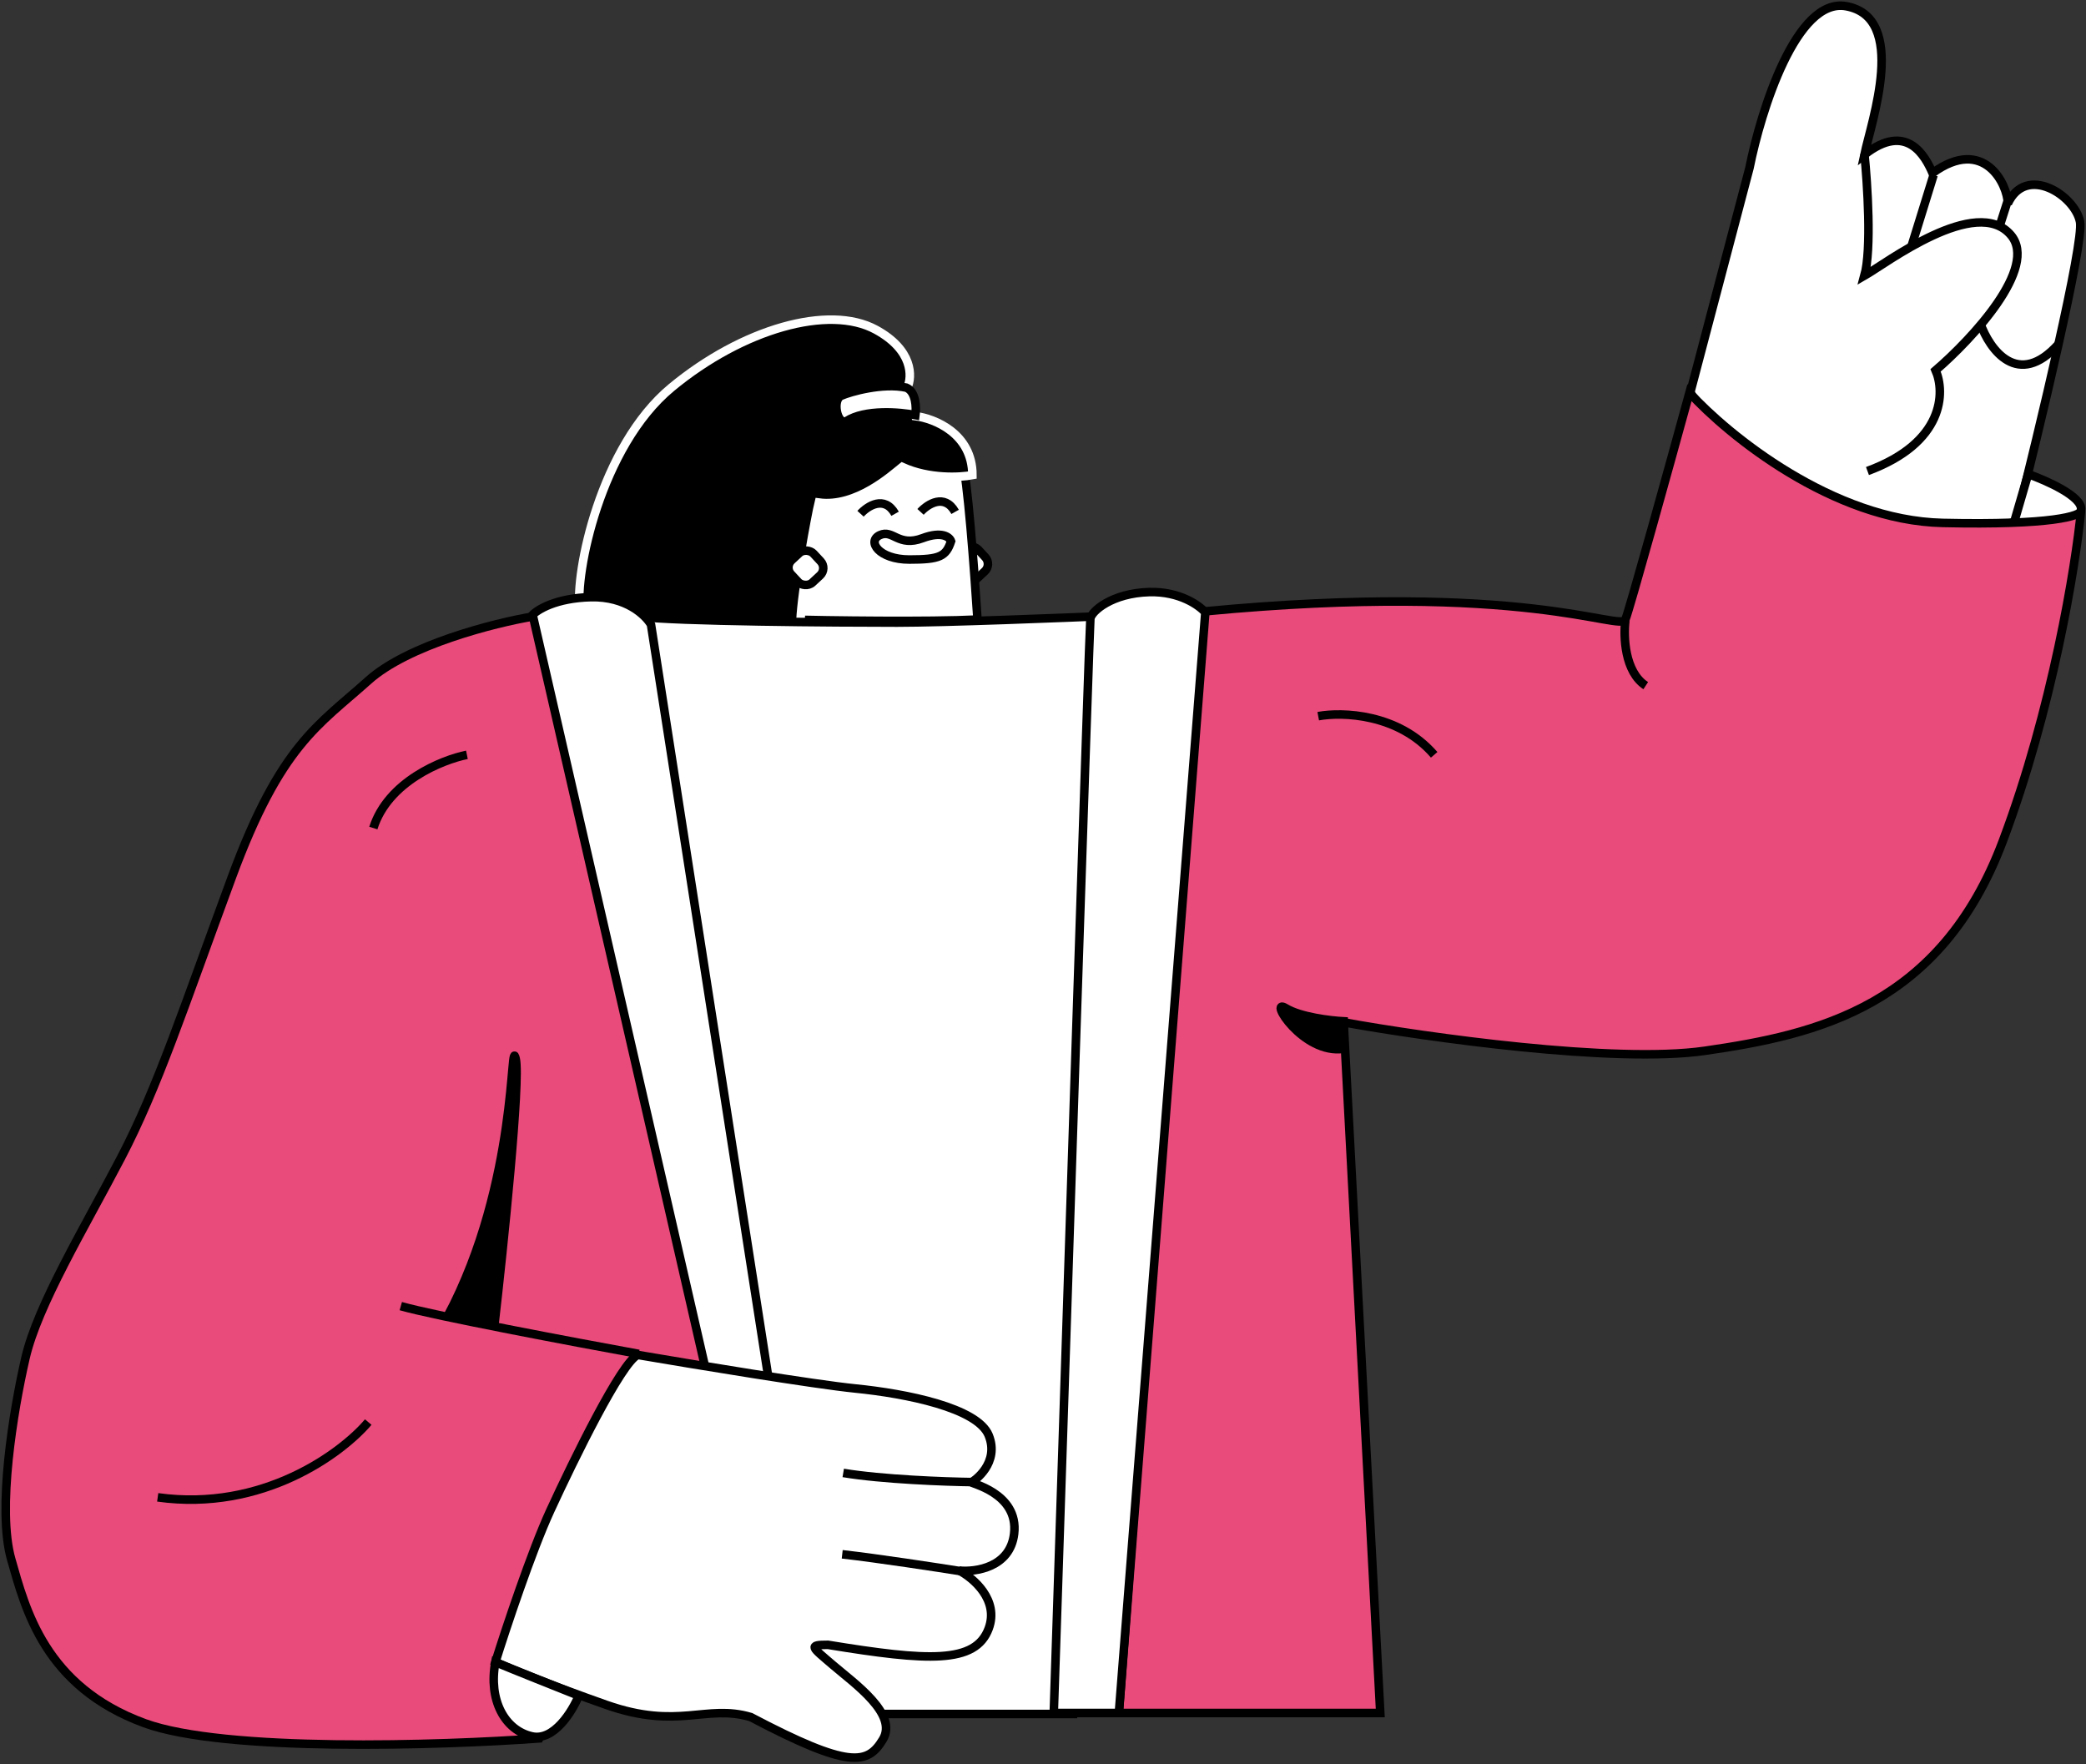
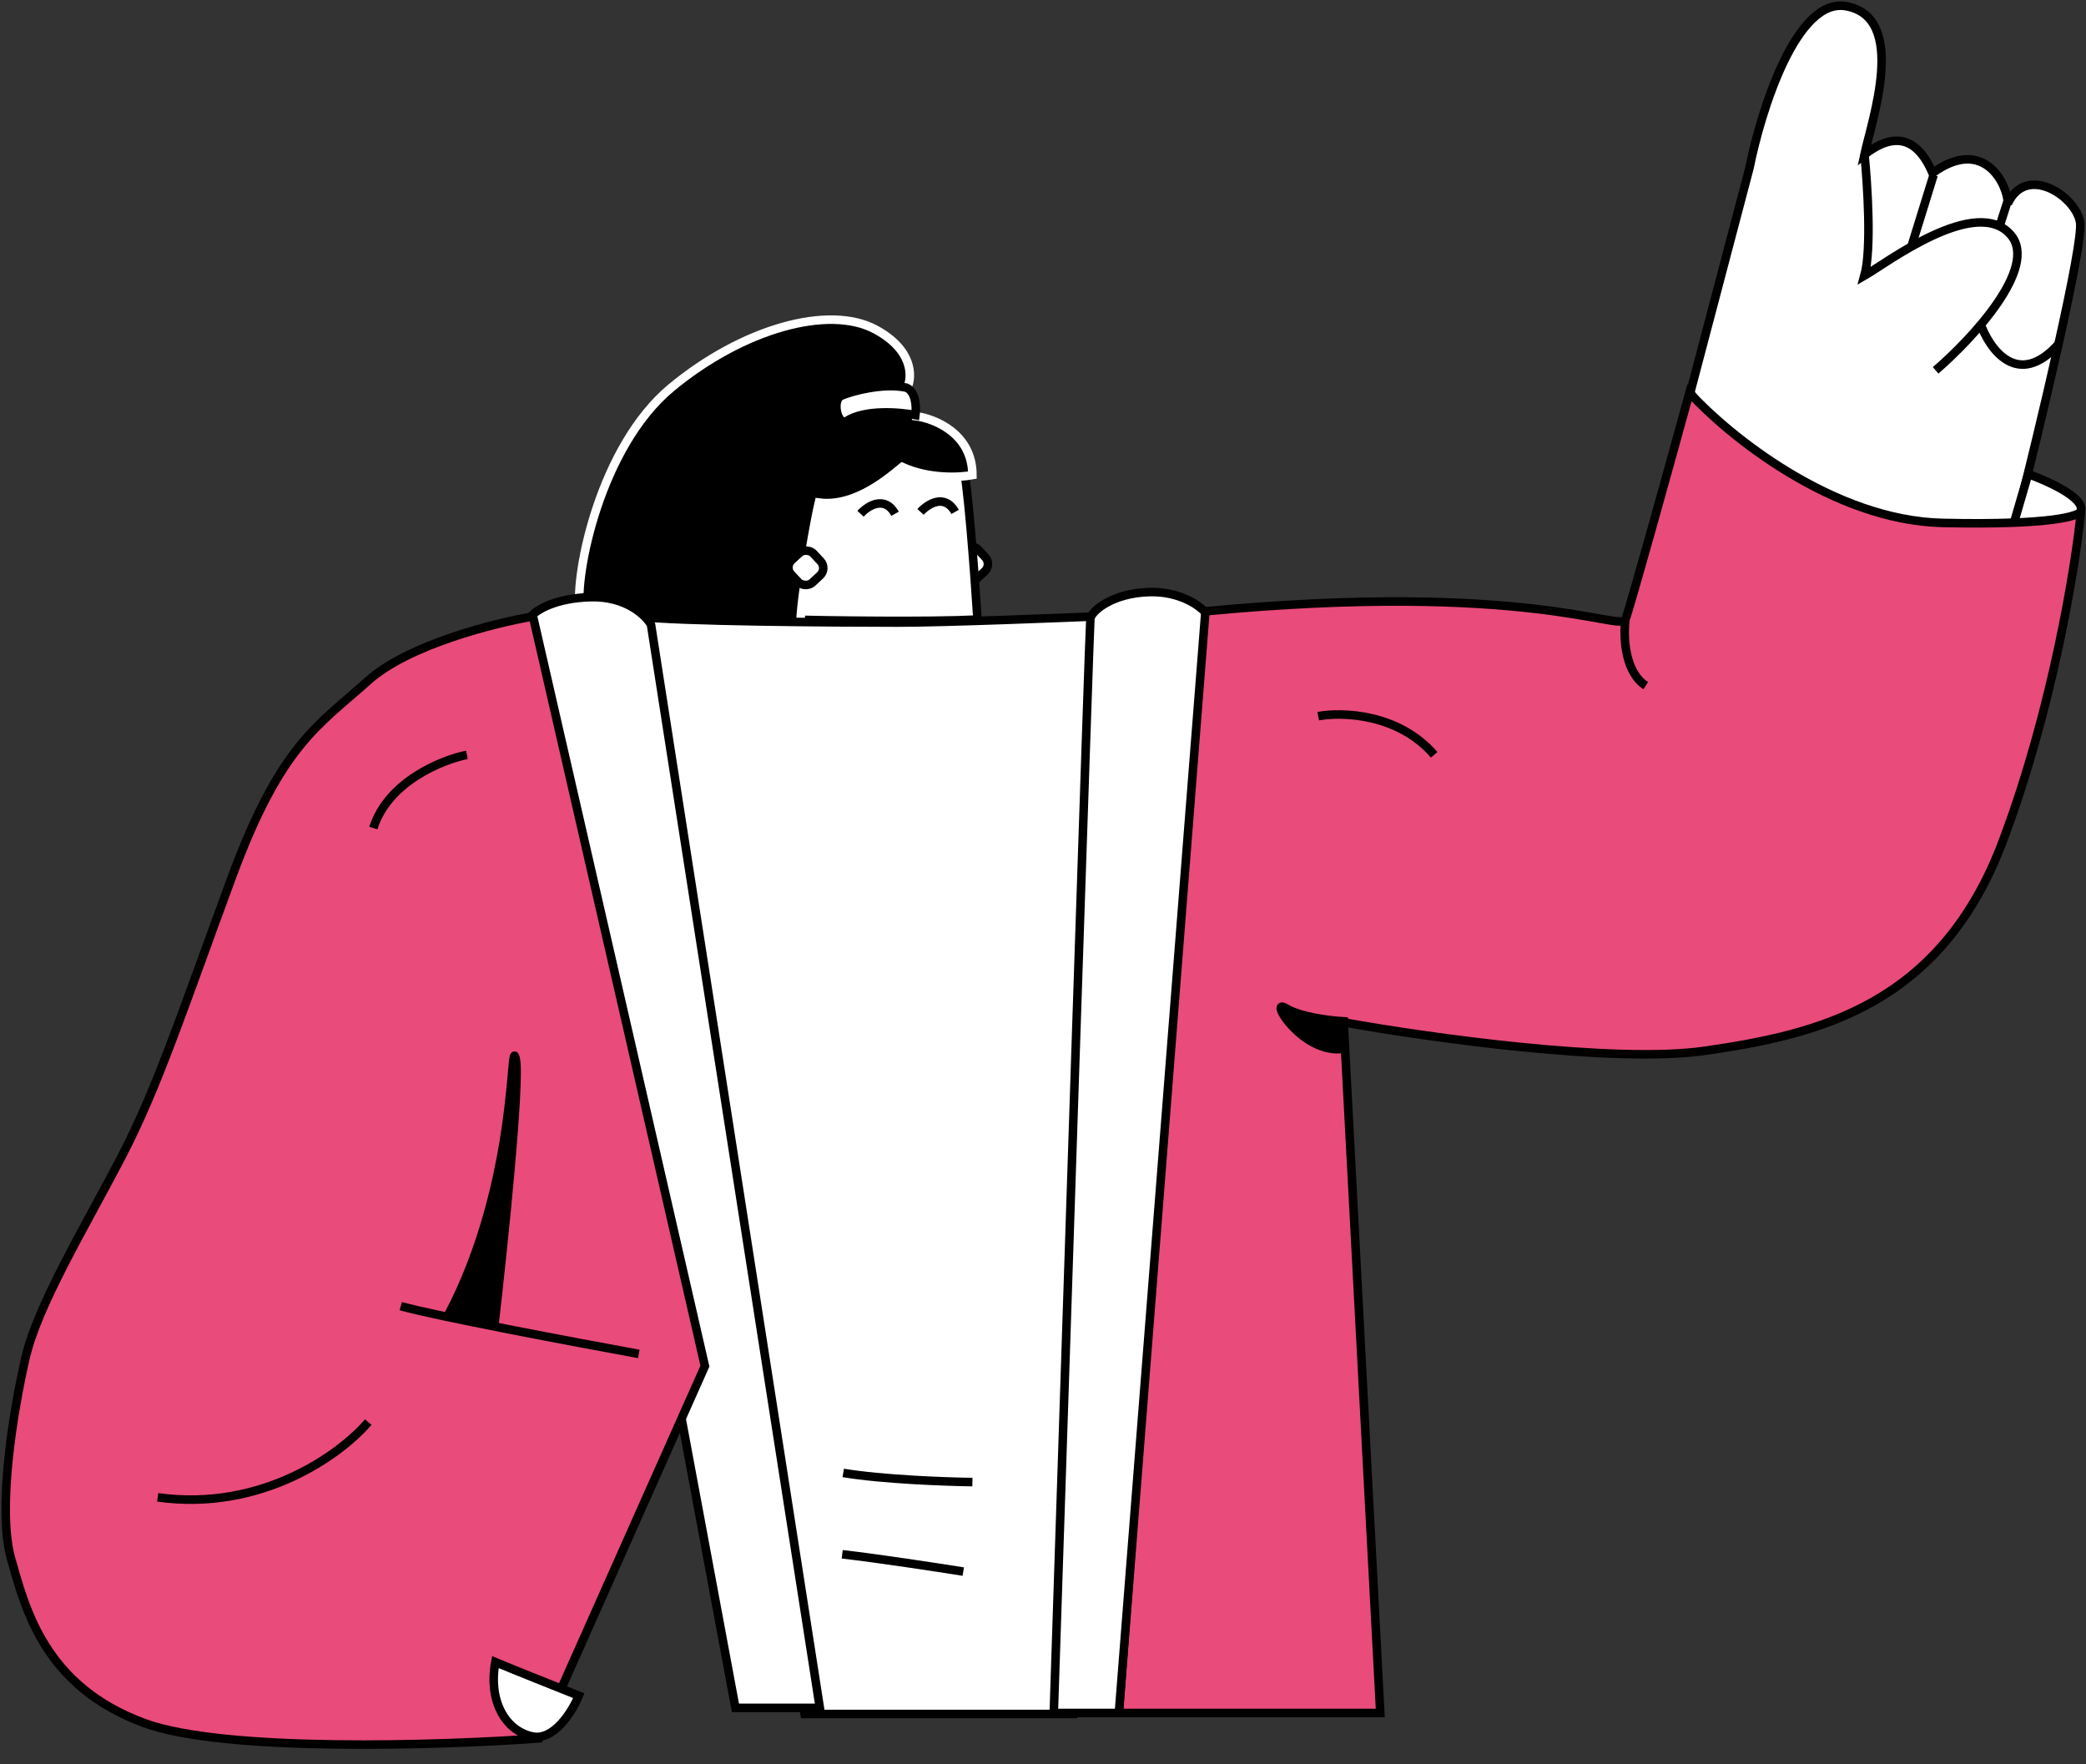
<svg xmlns="http://www.w3.org/2000/svg" width="732" height="619" viewBox="0 0 732 619" fill="none">
  <rect x="0" y="0" width="732" height="619" fill="#333333" stroke="none" />
  <path d="M729.908 77.841C731.336 85.265 715.513 151.128 707.423 183.131C633.471 199.121 600.468 159.336 593.211 137.446L613.912 58.925C617.957 38.7 630.401 -0.965 647.819 2.176C669.59 6.102 656.741 42.507 654.243 54.286C669.233 42.508 675.658 55 678.156 60.71C696.359 47.504 704.568 64.993 704.568 71.417C710.992 57.497 728.124 68.562 729.908 77.841Z" fill="white" stroke="black" stroke-width="3" />
-   <path d="M654.242 53.928C655.313 64.397 656.812 87.62 654.242 96.757C661.737 92.474 693.503 68.204 705.638 82.481C715.346 93.902 692.075 118.886 679.226 129.95C682.557 137.564 682.438 155.291 655.313 165.284" stroke="black" stroke-width="3" />
+   <path d="M654.242 53.928C655.313 64.397 656.812 87.62 654.242 96.757C661.737 92.474 693.503 68.204 705.638 82.481C715.346 93.902 692.075 118.886 679.226 129.95" stroke="black" stroke-width="3" />
  <path d="M694.93 113.533C698.142 122.575 708.135 136.661 722.412 120.671" stroke="black" stroke-width="3" />
  <path d="M678.512 61.424L670.66 86.765" stroke="black" stroke-width="3" />
  <path d="M704.566 70.346L701.711 79.269" stroke="black" stroke-width="3" />
  <path d="M730.263 178.847C730.834 174.279 718.128 168.616 711.704 166.355L706.707 183.487C714.321 183.844 729.692 183.416 730.263 178.847Z" fill="white" stroke="black" stroke-width="3" />
  <path d="M570.368 217.394C571.795 213.968 585.953 162.906 592.853 137.803C606.416 152.674 643.178 182.631 681.724 183.488C720.045 184.339 730.029 181.028 730.261 179.236C730.262 179.226 730.263 179.215 730.264 179.205C730.264 179.215 730.263 179.226 730.261 179.236C728.352 198.651 720.19 248.97 702.782 295.201C681.01 353.021 637.824 363.015 598.207 368.725C566.513 373.294 500.532 363.966 471.503 358.732L484.352 601.075H392.625C401.667 481.51 420.321 236.81 422.606 214.539C535.033 203.832 568.583 221.677 570.368 217.394Z" fill="#E94B7A" />
  <path d="M592.853 137.803C585.953 162.906 571.795 213.968 570.368 217.394C568.583 221.677 535.033 203.832 422.606 214.539C420.321 236.81 401.667 481.51 392.625 601.075H484.352L471.503 358.732C500.532 363.966 566.513 373.294 598.207 368.725C637.824 363.015 681.01 353.021 702.782 295.201C720.199 248.945 728.361 198.597 730.264 179.205C730.145 180.989 720.271 184.344 681.724 183.488C643.178 182.631 606.416 152.674 592.853 137.803Z" stroke="black" stroke-width="3" />
  <rect x="332.999" y="197.533" width="10.703" height="10.703" rx="3.5" transform="rotate(-42.901 332.999 197.533)" fill="white" stroke="black" stroke-width="3" />
  <path d="M570.366 217.75C569.652 223.342 570.08 235.738 577.504 240.592" stroke="black" stroke-width="3" />
  <path d="M337.661 162.429C339.374 166.141 341.944 200.619 343.015 217.394C325.883 218.25 291.144 217.751 275.915 217.394C275.083 200.738 278.414 165.642 298.401 158.503C323.385 149.58 335.52 157.789 337.661 162.429Z" fill="white" stroke="black" stroke-width="3" />
  <path d="M462.578 251.301C470.906 249.754 490.703 250.302 503.266 264.864" stroke="black" stroke-width="3" />
  <path d="M316.6 163.856C326.022 168.139 336.944 167.544 341.227 166.711C341.227 152.149 327.902 146.843 321.24 146.011L318.384 136.017C320.169 132.21 320.455 122.811 307.32 115.673C290.902 106.75 260.564 115.316 235.58 136.017C210.597 156.718 201.674 201.332 203.458 213.824C205.243 226.316 280.551 227.744 280.908 217.75C281.265 207.756 286.262 180.631 287.333 176.348C300.539 178.133 313.031 166.711 316.6 163.856Z" fill="black" stroke="white" stroke-width="3" />
  <path d="M314.819 218.465C331.094 218.465 373.471 216.8 392.626 215.967L376.563 601.432H282.34C258.546 472.468 213.527 214.896 223.806 216.324C236.655 218.108 294.475 218.465 314.819 218.465Z" fill="white" stroke="black" stroke-width="3" />
  <path d="M207.388 209.542C219.666 209.257 226.543 215.848 228.446 219.179L287.694 599.29H258.07L186.688 215.966C188.472 213.944 195.111 209.828 207.388 209.542Z" fill="white" stroke="black" stroke-width="3" />
  <path d="M451.158 353.735C456.297 356.876 466.862 358.137 471.502 358.375V368.011C457.225 370.153 444.733 349.809 451.158 353.735Z" fill="black" stroke="black" stroke-width="3" />
  <path d="M403.331 207.756C413.896 207.471 420.82 212.396 422.961 214.894L392.624 601.074H369.781C373.945 473.895 382.345 219.035 382.63 217.036C382.987 214.538 390.125 208.113 403.331 207.756Z" fill="white" stroke="black" stroke-width="3" />
  <path d="M187.042 216.324L247.36 479.369L189.184 609.999C154.682 612.497 78.684 614.924 50.702 604.645C15.724 591.796 8.942 564.671 3.946 547.182C-1.051 529.694 4.659 495.073 8.942 476.514C13.225 457.954 29.643 430.829 42.492 406.202C55.341 381.575 64.264 354.093 81.396 307.694C98.527 261.295 111.733 254.514 129.222 238.81C143.213 226.246 173.598 218.585 187.042 216.324Z" fill="#E94B7A" stroke="black" stroke-width="3" />
  <path d="M129.221 498.998C119.941 509.943 92.173 530.549 55.34 525.41" stroke="black" stroke-width="3" />
-   <path d="M300.183 487.22C285.907 485.792 243.315 478.773 223.804 475.441C218.093 477.94 201.318 512.203 193.109 530.049C186.542 544.326 177.524 571.451 173.836 583.229C178.357 585.252 192.467 591.081 212.739 598.219C238.08 607.142 247.717 597.862 263.421 602.502C298.042 620.705 304.466 619.277 309.82 610.354C315.173 601.432 299.826 590.724 292.331 584.3C284.836 577.875 283.408 577.162 290.546 577.162C325.524 582.872 342.299 583.943 346.939 571.451C350.65 561.457 341.585 553.724 336.588 551.107C342.418 551.702 354.434 549.965 355.861 538.258C357.646 523.625 339.8 520.412 340.871 520.055C341.942 519.699 350.865 513.274 346.939 503.638C343.013 494.001 318.029 489.004 300.183 487.22Z" fill="white" stroke="black" stroke-width="3" />
  <path d="M186.685 609.285C194.395 610.998 200.843 600.481 203.103 595.009C196.203 592.272 180.688 586.086 173.836 583.23C171.338 596.436 177.049 607.144 186.685 609.285Z" fill="white" stroke="black" stroke-width="3" />
  <path d="M224.162 475.085C201.32 470.921 152.637 461.737 140.645 458.311" stroke="black" stroke-width="3" />
  <path d="M180.976 371.58C182.689 379.29 176.693 437.133 173.48 465.091C171.101 464.616 164.486 463.307 157.062 461.879C182.046 414.767 178.834 361.944 180.976 371.58Z" fill="black" stroke="black" stroke-width="3" />
  <path d="M163.844 264.863C155.04 266.648 136.147 274.286 131.008 290.561" stroke="black" stroke-width="3" />
  <path d="M338.016 551.464C329.093 550.036 308.106 546.824 295.543 545.396" stroke="black" stroke-width="3" />
  <path d="M341.23 520.056C331.832 519.937 309.608 519.128 295.902 516.844" stroke="black" stroke-width="3" />
  <path d="M296.971 147.796C303.538 143.513 315.887 144.584 321.241 145.655C321.598 143.037 321.456 137.446 318.03 136.018C309.821 134.234 298.399 137.446 295.186 138.874C291.974 140.301 293.759 149.224 296.971 147.796Z" fill="white" stroke="black" stroke-width="3" />
  <rect x="275.218" y="198.96" width="10.703" height="10.703" rx="3.5" transform="rotate(-42.901 275.218 198.96)" fill="white" stroke="black" stroke-width="3" />
-   <path d="M323.741 188.841C330.594 186.272 333.259 188.484 333.734 189.912C331.949 195.266 329.808 196.336 319.101 196.336C308.394 196.336 304.111 189.912 308.751 187.771C313.39 185.63 315.175 192.053 323.741 188.841Z" stroke="black" stroke-width="3" />
  <path d="M301.969 180.275C304.467 177.538 310.392 173.707 314.104 180.275" stroke="black" stroke-width="3" />
  <path d="M323.027 179.618C325.526 176.882 331.45 173.051 335.162 179.618" stroke="black" stroke-width="3" />
</svg>